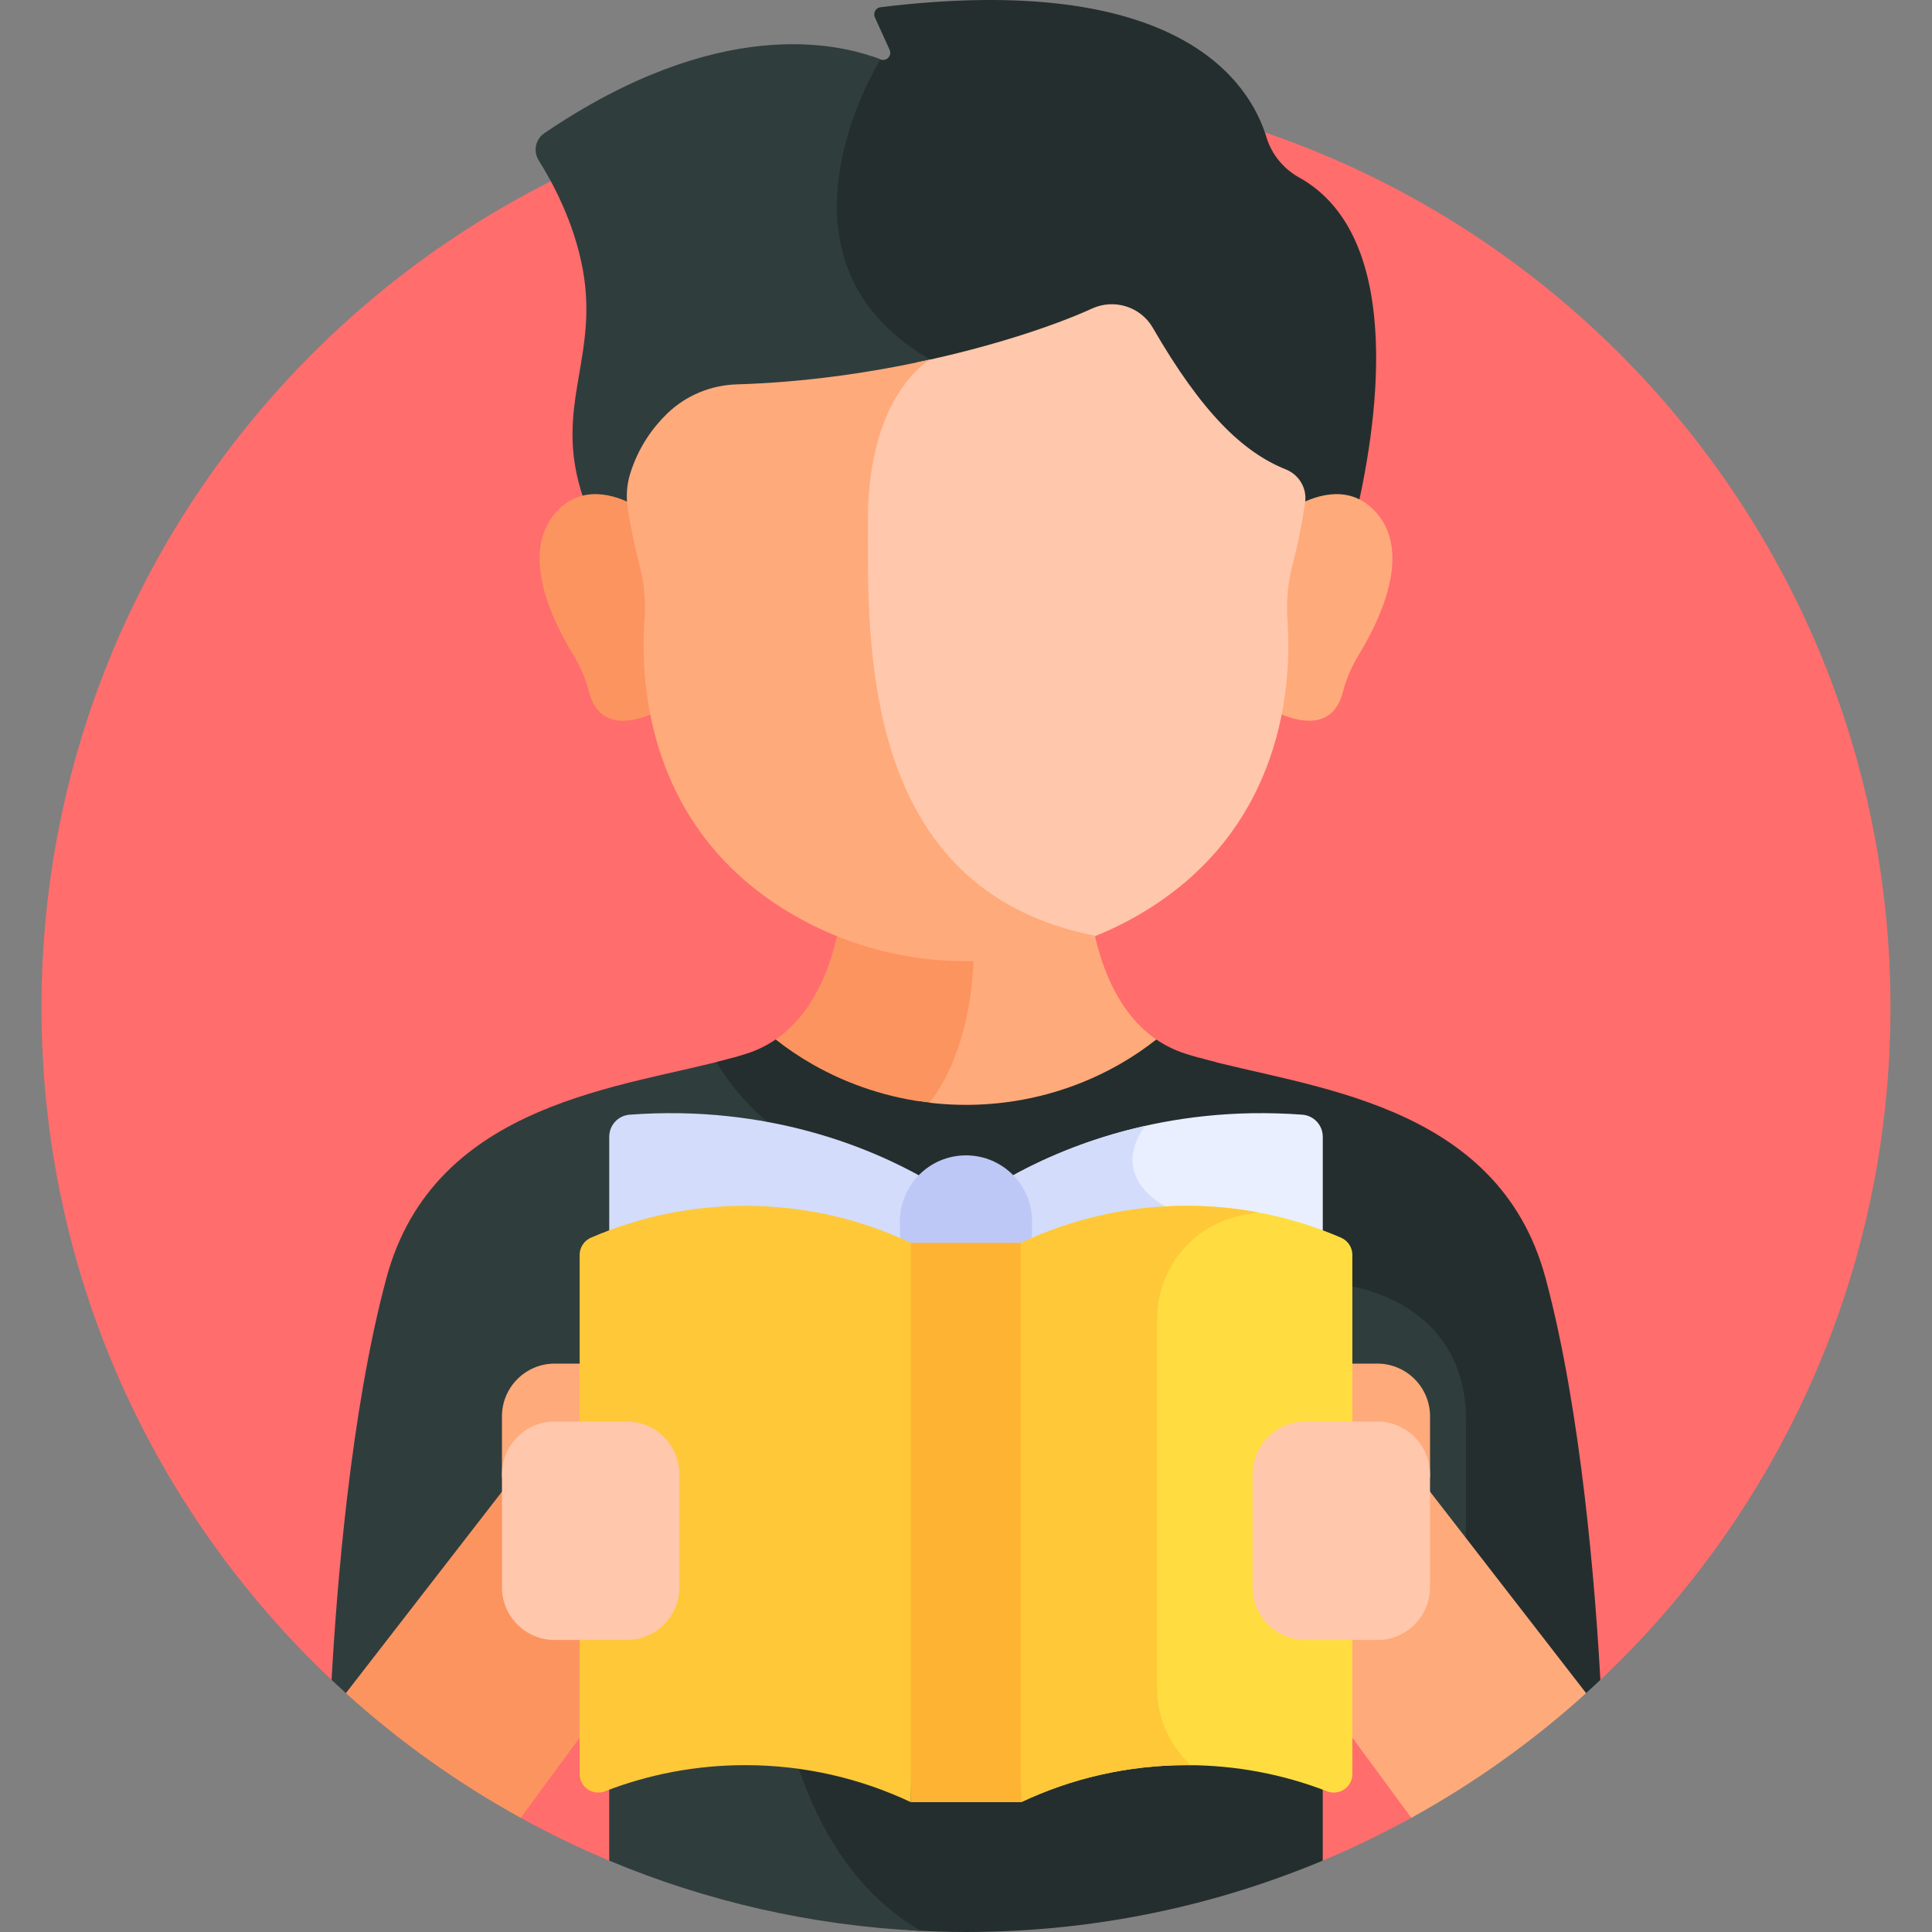
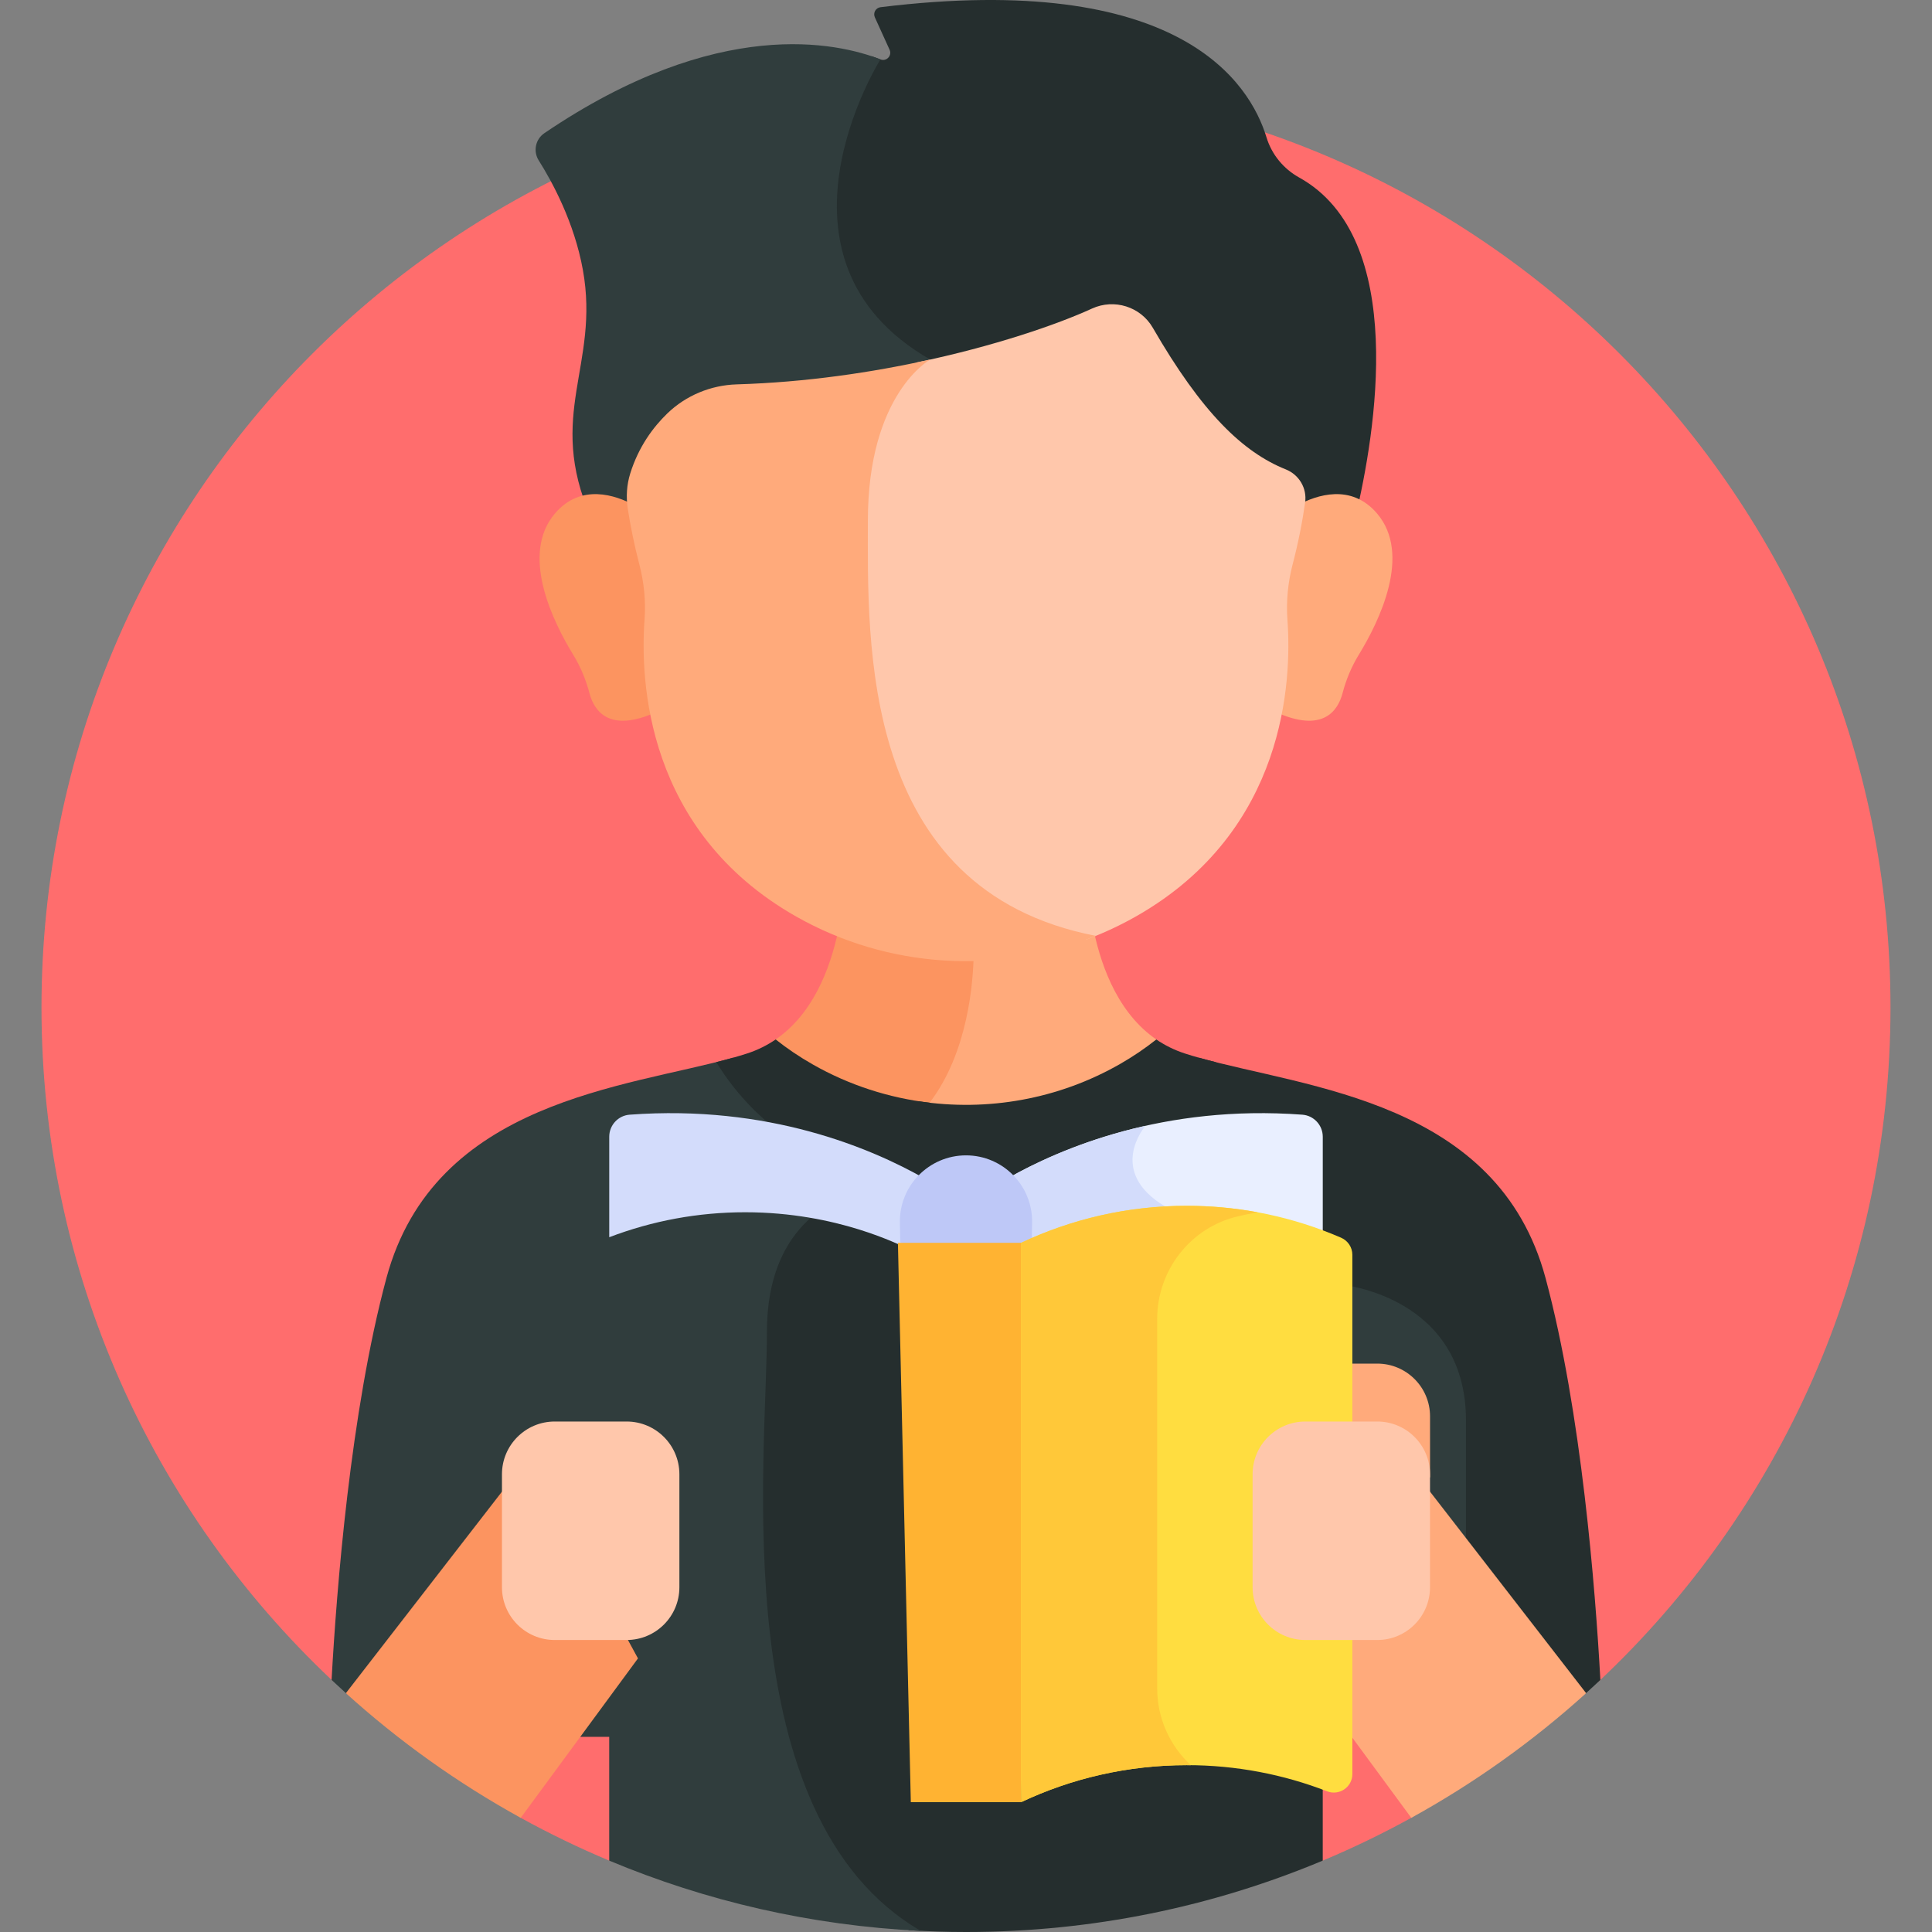
<svg xmlns="http://www.w3.org/2000/svg" width="80" height="80" viewBox="0 0 80 80" fill="none">
  <rect x="0" y="0" width="80" height="80" fill="#808080" stroke="none" />
  <g clip-path="url(#clip0_1074_20325)">
    <path d="M13.731 69.562L21.562 75.273C22.747 75.925 23.969 76.517 25.226 77.044H54.773C56.03 76.517 57.252 75.925 58.437 75.273L66.268 69.562C73.664 62.582 78.281 52.69 78.281 41.718C78.281 20.576 61.142 3.437 39.999 3.437C18.857 3.437 1.718 20.576 1.718 41.718C1.718 52.69 6.335 62.583 13.731 69.562V69.562Z" fill="#FF6D6D" />
    <path d="M63.998 52.921C62.021 45.581 54.125 45.059 49.635 43.795C48.855 45.134 47.672 46.428 45.889 47.452C42.904 49.166 39.331 49.471 36.136 48.37C36.152 48.559 36.187 48.751 36.246 48.948C35.156 49.12 31.522 50.076 31.522 55.148C31.522 55.823 31.493 56.656 31.459 57.62C31.334 61.169 31.145 66.534 32.256 71.235C33.224 75.333 35.031 78.241 37.642 79.926C38.422 79.973 39.207 80 39.999 80C45.236 80 50.226 78.947 54.772 77.044V71.918H62.151L65.671 70.113C65.871 69.932 66.071 69.748 66.268 69.562C66.063 65.843 65.49 58.464 63.998 52.921V52.921Z" fill="#252E2E" />
    <path d="M55.541 60.347V53.195C55.541 53.195 60.703 53.663 60.703 58.819C60.703 63.976 60.703 64.835 60.703 64.835L55.541 60.347Z" fill="#303D3D" />
    <path d="M38.127 79.954C29.997 75.22 31.757 60.382 31.757 55.148C31.757 49.367 36.562 49.145 36.562 49.145C36.466 48.899 36.408 48.668 36.379 48.451C35.612 48.205 34.865 47.88 34.151 47.474C32.346 46.447 31.151 45.144 30.365 43.794C25.961 45.035 17.987 45.547 16.001 52.921C14.509 58.464 13.935 65.843 13.73 69.562C13.927 69.748 14.127 69.931 14.327 70.113L18.24 71.918H25.226V77.044C29.227 78.719 33.573 79.734 38.127 79.954V79.954Z" fill="#303D3D" />
    <path d="M58.115 60.347L53.583 68.671L58.438 75.273C61.052 73.833 63.481 72.098 65.678 70.11L58.115 60.347Z" fill="#FFAA7B" />
    <path d="M57.03 56.464C58.236 56.464 59.215 57.442 59.215 58.648V61.175H59.066C59.055 59.978 58.082 59.01 56.882 59.01H55.858V56.464H57.03Z" fill="#FFAA7B" />
    <path d="M14.322 70.11C16.519 72.098 18.948 73.833 21.562 75.273L26.417 68.671L21.885 60.347L14.322 70.11Z" fill="#FC9460" />
-     <path d="M22.97 56.464C21.763 56.464 20.785 57.442 20.785 58.648V61.175H20.934C20.944 59.978 21.918 59.01 23.118 59.01H24.141V56.464H22.97Z" fill="#FFAA7B" />
    <path d="M53.795 7.35C53.149 6.991 52.659 6.398 52.444 5.691C51.749 3.412 48.821 -1.216 36.461 0.298C36.261 0.323 36.143 0.535 36.226 0.718L36.836 2.06C36.947 2.303 36.707 2.558 36.458 2.461C36.345 2.416 36.218 2.37 36.08 2.324L36.179 2.469C35.739 3.215 33.756 6.859 34.643 10.422C35.102 12.264 36.26 13.771 38.088 14.904C37.377 15.473 35.739 17.239 35.705 21.423H56.122C56.949 17.969 58.323 9.861 53.795 7.35V7.35Z" fill="#252E2E" />
    <path d="M38.518 14.888C31.256 10.723 36.457 2.46 36.457 2.46C34.691 1.767 29.733 0.633 22.54 5.515C22.17 5.766 22.069 6.266 22.308 6.644C22.863 7.523 23.781 9.204 24.137 11.183C24.846 15.127 22.599 17.166 24.468 21.423H35.94C35.983 16.272 38.518 14.888 38.518 14.888V14.888Z" fill="#303D3D" />
    <path d="M57.017 21.258C55.944 20.005 54.509 20.502 53.741 20.915C53.627 21.691 53.463 22.512 53.238 23.376C53.043 24.123 52.968 24.894 53.024 25.663C53.089 26.557 53.101 27.926 52.808 29.477C54.776 30.373 55.399 29.438 55.594 28.697C55.739 28.143 55.959 27.612 56.258 27.123C57.114 25.726 58.47 22.953 57.017 21.258V21.258Z" fill="#FFAA7B" />
    <path d="M26.976 25.663C27.032 24.894 26.958 24.124 26.763 23.376C26.537 22.512 26.373 21.691 26.26 20.916C25.491 20.502 24.056 20.005 22.983 21.258C21.53 22.953 22.886 25.726 23.742 27.123C24.041 27.612 24.261 28.143 24.407 28.698C24.602 29.438 25.224 30.373 27.193 29.477C26.899 27.926 26.911 26.558 26.976 25.663V25.663Z" fill="#FC9460" />
    <path d="M45.281 38.492C43.615 39.155 41.849 39.49 40.082 39.5C40.063 40.627 39.855 43.446 38.349 45.465C38.254 45.5 38.074 45.573 37.856 45.687C40.84 46.17 43.956 45.638 46.647 44.093C47.159 43.798 47.624 43.483 48.052 43.154C46.382 42.115 45.624 40.146 45.281 38.492V38.492Z" fill="#FFAA7B" />
    <path d="M34.719 38.492C34.376 40.145 33.618 42.115 31.948 43.153C32.389 43.492 32.869 43.816 33.399 44.118C34.923 44.986 36.581 45.528 38.274 45.748C38.408 45.69 38.493 45.662 38.493 45.662C40.092 43.569 40.301 40.65 40.318 39.495C38.417 39.537 36.51 39.205 34.719 38.492V38.492Z" fill="#FC9460" />
    <path d="M49.058 43.621C48.62 43.478 48.23 43.281 47.881 43.042C47.432 43.398 46.938 43.737 46.389 44.052C43.83 45.521 40.872 46.037 38.033 45.599C37.549 45.828 36.738 46.315 36.346 47.147C36.094 47.681 36.057 48.269 36.233 48.897C39.59 49.924 43.283 49.546 46.389 47.762C48.24 46.699 49.495 45.367 50.341 43.981C49.882 43.867 49.451 43.749 49.058 43.621V43.621Z" fill="#252E2E" />
    <path d="M33.654 47.787C34.562 48.303 35.519 48.699 36.502 48.976C35.708 46.575 38.493 45.662 38.493 45.662C38.493 45.661 38.493 45.661 38.493 45.661C36.814 45.464 35.165 44.936 33.654 44.076C33.088 43.754 32.579 43.407 32.119 43.041C31.77 43.28 31.379 43.478 30.94 43.621C30.548 43.749 30.118 43.866 29.659 43.981C30.512 45.378 31.779 46.719 33.654 47.787V47.787Z" fill="#252E2E" />
    <path d="M53.243 19.437C51.467 18.726 49.77 17.095 47.735 13.572C47.229 12.697 46.136 12.356 45.217 12.777C43.785 13.432 41.179 14.336 37.963 15.008C37.195 15.68 35.703 17.504 35.703 21.555L35.702 22.069C35.696 24.768 35.686 28.846 37.106 32.329C38.549 35.868 41.191 38.075 44.974 38.908C45.702 38.638 46.413 38.306 47.098 37.913C53.25 34.38 53.492 28.179 53.31 25.672C53.255 24.902 53.328 24.128 53.522 23.382C53.76 22.472 53.929 21.611 54.043 20.8C54.125 20.216 53.79 19.656 53.243 19.437V19.437Z" fill="#FFC7AB" />
    <path d="M45.375 38.752C35.576 36.859 35.937 26.527 35.937 21.554C35.937 16.294 38.518 14.888 38.518 14.888C36.135 15.418 33.383 15.83 30.507 15.916C29.435 15.948 28.406 16.373 27.634 17.118C27.043 17.689 26.446 18.495 26.099 19.598C25.951 20.069 25.919 20.569 25.994 21.057C26.106 21.79 26.263 22.564 26.475 23.376C26.67 24.124 26.745 24.894 26.689 25.663C26.506 28.171 26.743 34.408 32.949 37.941C36.764 40.112 41.365 40.381 45.375 38.752V38.752Z" fill="#FFAA7B" />
    <path d="M42.47 50.627L42.449 51.673C42.629 51.614 45.392 50.197 49.14 50.197C51.086 50.197 52.977 50.545 54.773 51.231V47.071C54.773 46.593 54.405 46.193 53.929 46.157C48.194 45.73 43.928 47.54 41.712 48.8C42.19 49.261 42.484 49.91 42.47 50.627V50.627Z" fill="#E9EFFF" />
    <path d="M41.712 48.801C42.19 49.261 42.484 49.91 42.47 50.627L42.449 51.673C42.619 51.618 45.102 50.347 48.544 50.21C48.475 50.121 48.377 50.035 48.242 49.955C45.808 48.501 47.412 46.64 47.432 46.618C44.925 47.177 42.981 48.079 41.712 48.801V48.801Z" fill="#D3DCFB" />
    <path d="M30.859 50.197C34.702 50.197 37.279 51.585 37.55 51.673L37.529 50.627C37.516 49.91 37.809 49.261 38.287 48.801C36.071 47.54 31.805 45.73 26.07 46.157C25.594 46.193 25.227 46.593 25.227 47.071V51.231C27.023 50.546 28.914 50.197 30.859 50.197V50.197Z" fill="#D3DCFB" />
    <path d="M37.716 51.64H42.284C42.428 51.571 42.574 51.506 42.721 51.442L42.737 50.633C42.767 49.1 41.533 47.841 40 47.841C38.467 47.841 37.232 49.1 37.262 50.633L37.278 51.442C37.425 51.506 37.571 51.572 37.716 51.64V51.64Z" fill="#BEC8F7" />
    <path d="M42.283 74.623H37.715L37.181 51.462H42.818L42.283 74.623Z" fill="#FFB332" />
    <path d="M49.141 49.93C46.688 49.93 44.364 50.48 42.284 51.462V74.623C44.364 73.641 46.688 73.091 49.141 73.091C51.19 73.091 53.149 73.475 54.951 74.174C55.455 74.369 55.998 74.001 55.998 73.46V51.957C55.998 51.649 55.813 51.373 55.53 51.25C53.571 50.401 51.411 49.93 49.141 49.93Z" fill="#FFDD40" />
    <path d="M47.916 69.899V54.619C47.916 52.597 49.297 50.821 51.267 50.364C51.534 50.302 51.804 50.247 52.076 50.198C51.124 50.022 50.143 49.93 49.141 49.93C46.688 49.93 44.364 50.48 42.284 51.462V74.623C44.364 73.641 46.688 73.091 49.141 73.091C49.198 73.091 49.255 73.095 49.312 73.095C48.458 72.304 47.916 71.175 47.916 69.899V69.899Z" fill="#FFC839" />
-     <path d="M30.859 49.93C28.588 49.93 26.428 50.401 24.47 51.25C24.187 51.373 24.002 51.649 24.002 51.957V73.46C24.002 74.001 24.545 74.369 25.049 74.174C26.851 73.475 28.81 73.091 30.859 73.091C33.311 73.091 35.635 73.641 37.715 74.623V51.462C35.635 50.48 33.311 49.93 30.859 49.93V49.93Z" fill="#FFC839" />
    <path d="M54.052 67.909H57.029C58.236 67.909 59.214 66.931 59.214 65.724V61.047C59.214 59.84 58.236 58.862 57.029 58.862H54.052C52.845 58.862 51.867 59.84 51.867 61.047V65.724C51.867 66.931 52.846 67.909 54.052 67.909V67.909Z" fill="#FFC7AB" />
    <path d="M25.947 67.909H22.97C21.763 67.909 20.785 66.931 20.785 65.724V61.047C20.785 59.84 21.763 58.862 22.97 58.862H25.947C27.154 58.862 28.132 59.84 28.132 61.047V65.724C28.132 66.931 27.154 67.909 25.947 67.909V67.909Z" fill="#FFC7AB" />
  </g>
  <defs>
    <clipPath id="clip0_1074_20325">
      <rect width="80" height="80" fill="white" />
    </clipPath>
  </defs>
</svg>